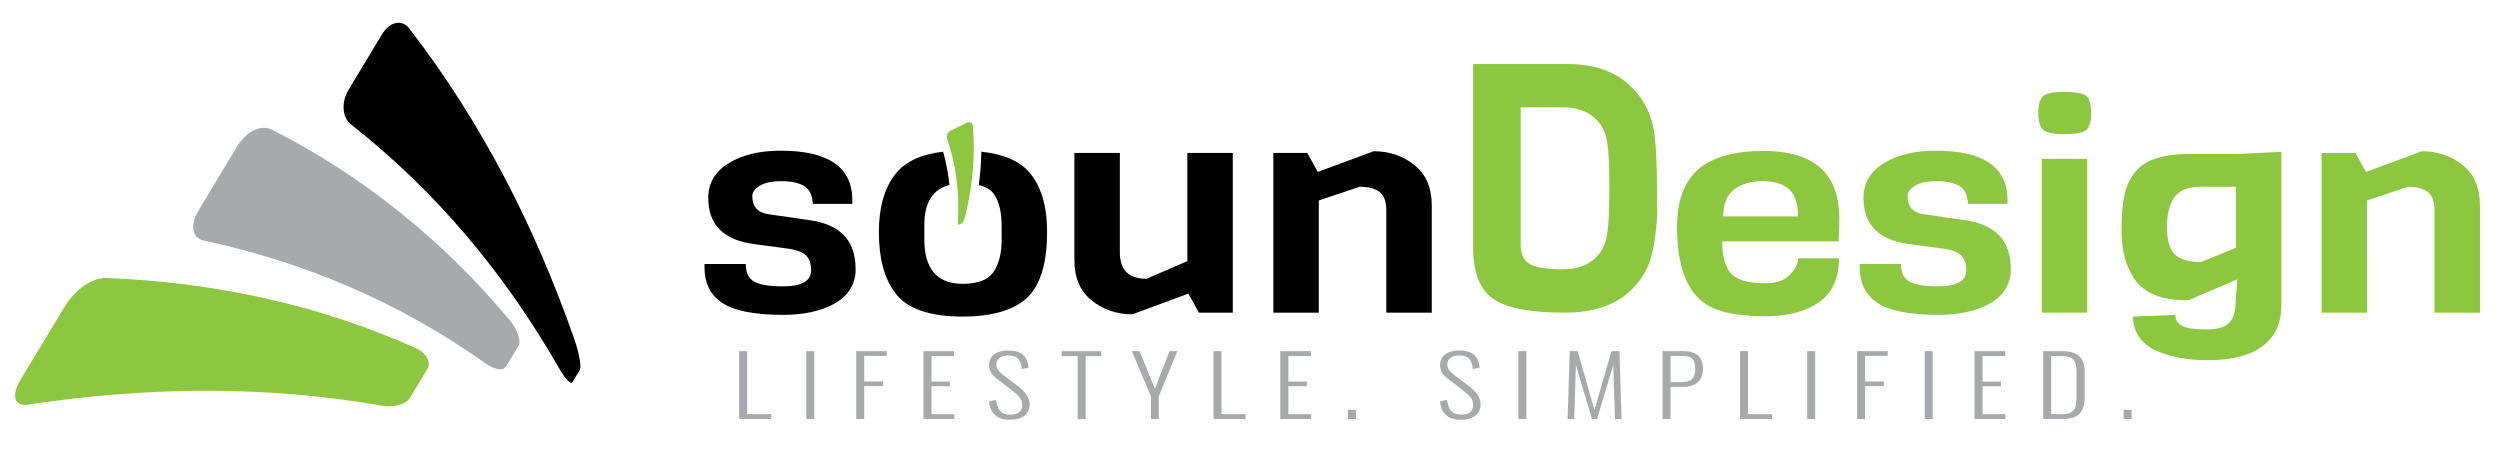
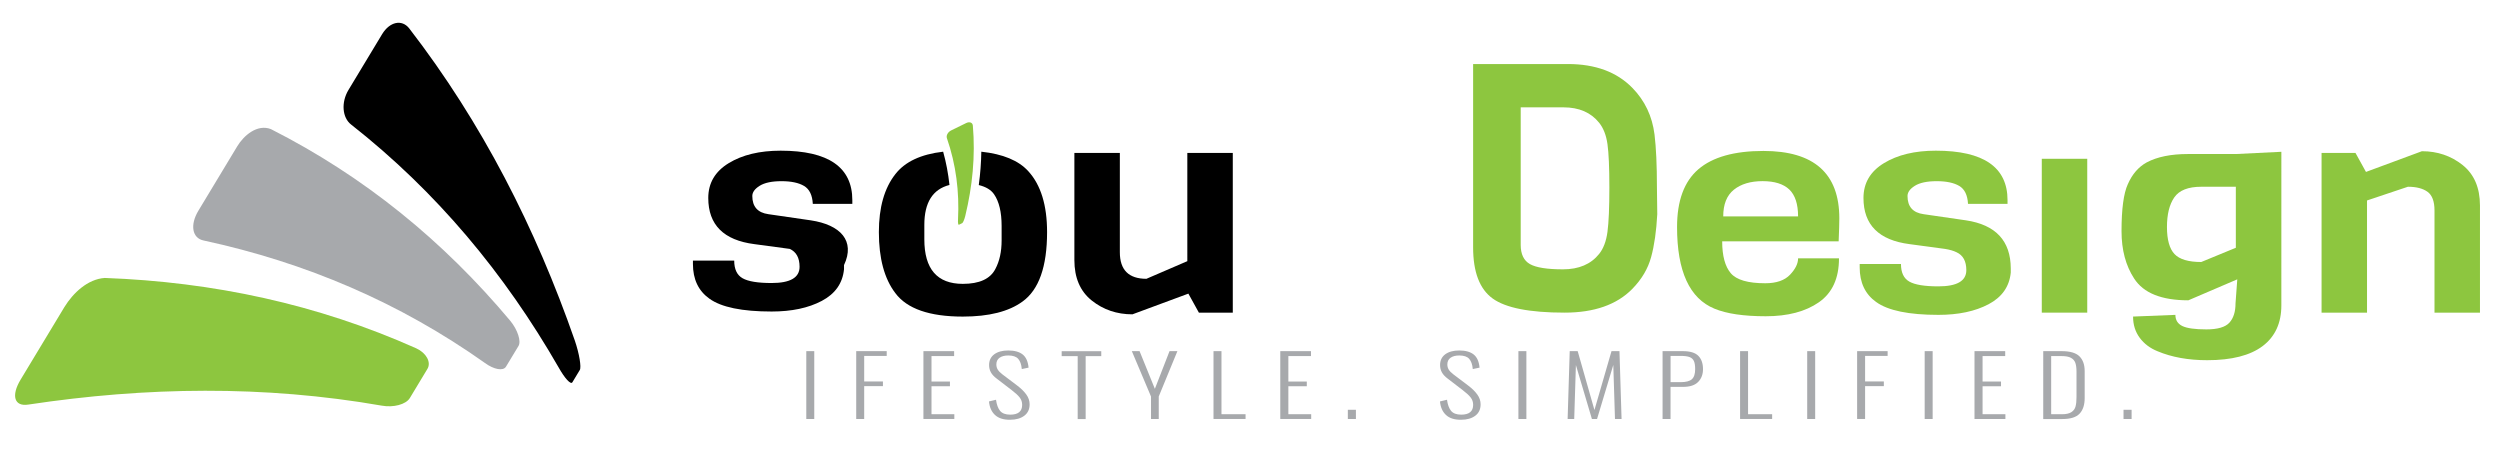
<svg xmlns="http://www.w3.org/2000/svg" version="1.1" id="Layer_1" x="0px" y="0px" width="740.15px" height="134.75px" viewBox="0 0 740.15 134.75" style="enable-background:new 0 0 740.15 134.75;" xml:space="preserve">
  <style type="text/css">
	.st0{fill:#A7A9AC;}
	.st1{fill:#8DC63F;}
</style>
  <g>
-     <path class="st0" d="M218.84,103.96h2.36v18.67h7.13v1.41h-9.49V103.96z" />
    <path class="st0" d="M238.71,103.96h2.36v20.09h-2.36V103.96z" />
    <path class="st0" d="M253.5,103.96h9.02v1.41h-6.67v7.56h5.55v1.39h-5.55v9.72h-2.36V103.96z" />
    <path class="st0" d="M273.4,103.96h9.08v1.46h-6.7v7.54h5.46v1.39h-5.46v8.28h6.76v1.41h-9.15V103.96z" />
    <path class="st0" d="M294.57,122.85c-1.03-0.97-1.62-2.3-1.77-4l2.08-0.5c0.19,1.42,0.58,2.51,1.19,3.27   c0.61,0.76,1.62,1.14,3.02,1.14c2.36,0,3.53-0.97,3.53-2.9c0-0.83-0.24-1.55-0.73-2.18c-0.49-0.63-1.27-1.35-2.34-2.16l-4.43-3.4   c-0.81-0.6-1.39-1.22-1.75-1.87c-0.36-0.65-0.54-1.38-0.54-2.17c0-1.37,0.51-2.43,1.53-3.19c1.02-0.75,2.4-1.13,4.14-1.13   c1.86,0,3.29,0.4,4.28,1.19c0.99,0.79,1.57,2.09,1.74,3.89l-2.01,0.42c-0.12-1.36-0.48-2.36-1.07-3.03   c-0.59-0.66-1.57-0.99-2.93-0.99c-1.07,0-1.93,0.22-2.57,0.67s-0.96,1.11-0.96,1.98c0,0.56,0.13,1.07,0.4,1.51   c0.27,0.45,0.72,0.92,1.36,1.41l4.43,3.35c1.14,0.86,2.03,1.74,2.68,2.64c0.65,0.9,0.98,1.87,0.98,2.91c0,1.46-0.53,2.58-1.58,3.37   c-1.05,0.79-2.45,1.19-4.18,1.19C297.11,124.3,295.61,123.82,294.57,122.85z" />
    <path class="st0" d="M319.06,105.43h-4.74v-1.46h11.72v1.46h-4.62v18.63h-2.36V105.43z" />
    <path class="st0" d="M340.76,117.38l-5.67-13.42h2.29l4.53,11.16l4.34-11.16h2.33l-5.52,13.42v6.67h-2.29V117.38z" />
    <path class="st0" d="M359.27,103.96h2.36v18.67h7.13v1.41h-9.49V103.96z" />
    <path class="st0" d="M379.05,103.96h9.08v1.46h-6.7v7.54h5.46v1.39h-5.46v8.28h6.76v1.41h-9.15V103.96z" />
    <path class="st0" d="M399.04,121.32h2.39v2.73h-2.39V121.32z" />
    <path class="st0" d="M428.09,122.85c-1.03-0.97-1.62-2.3-1.77-4l2.08-0.5c0.19,1.42,0.58,2.51,1.19,3.27   c0.61,0.76,1.62,1.14,3.02,1.14c2.36,0,3.53-0.97,3.53-2.9c0-0.83-0.24-1.55-0.73-2.18c-0.49-0.63-1.27-1.35-2.34-2.16l-4.43-3.4   c-0.81-0.6-1.39-1.22-1.75-1.87c-0.36-0.65-0.54-1.38-0.54-2.17c0-1.37,0.51-2.43,1.53-3.19c1.02-0.75,2.4-1.13,4.14-1.13   c1.86,0,3.29,0.4,4.28,1.19c0.99,0.79,1.57,2.09,1.74,3.89l-2.01,0.42c-0.12-1.36-0.48-2.36-1.07-3.03   c-0.59-0.66-1.57-0.99-2.93-0.99c-1.07,0-1.93,0.22-2.57,0.67s-0.96,1.11-0.96,1.98c0,0.56,0.13,1.07,0.4,1.51   c0.27,0.45,0.72,0.92,1.36,1.41l4.43,3.35c1.14,0.86,2.03,1.74,2.68,2.64c0.65,0.9,0.98,1.87,0.98,2.91c0,1.46-0.53,2.58-1.58,3.37   c-1.05,0.79-2.45,1.19-4.18,1.19C430.62,124.3,429.12,123.82,428.09,122.85z" />
    <path class="st0" d="M449.54,103.96h2.36v20.09h-2.36V103.96z" />
    <path class="st0" d="M464.73,103.96h2.36l4.96,17.43l5.05-17.43h2.36l0.62,20.09h-1.95l-0.5-16l-4.81,16h-1.52l-4.74-15.97   l-0.5,15.97h-1.95L464.73,103.96z" />
    <path class="st0" d="M492.23,103.96h6.01c2.13,0,3.65,0.46,4.57,1.39s1.38,2.24,1.38,3.94c0,1.55-0.48,2.82-1.44,3.79   c-0.96,0.98-2.45,1.46-4.48,1.46h-3.69v9.5h-2.36V103.96z M497.59,113.14c1.55,0,2.65-0.29,3.3-0.86c0.65-0.57,0.98-1.57,0.98-2.99   c0-1.04-0.12-1.84-0.37-2.39c-0.25-0.55-0.67-0.95-1.27-1.18c-0.6-0.23-1.47-0.35-2.6-0.35h-3.04v7.76H497.59z" />
    <path class="st0" d="M515.17,103.96h2.36v18.67h7.13v1.41h-9.49V103.96z" />
    <path class="st0" d="M535.04,103.96h2.36v20.09h-2.36V103.96z" />
    <path class="st0" d="M549.83,103.96h9.02v1.41h-6.67v7.56h5.55v1.39h-5.55v9.72h-2.36V103.96z" />
    <path class="st0" d="M569.82,103.96h2.36v20.09h-2.36V103.96z" />
    <path class="st0" d="M584.58,103.96h9.08v1.46h-6.7v7.54h5.46v1.39h-5.46v8.28h6.76v1.41h-9.15V103.96z" />
    <path class="st0" d="M604.91,103.96h5.46c2.48,0,4.24,0.51,5.27,1.53c1.03,1.02,1.55,2.48,1.55,4.38v7.99c0,2-0.5,3.53-1.5,4.6   c-1,1.07-2.7,1.6-5.1,1.6h-5.67V103.96z M610.43,122.64c1.26,0,2.21-0.21,2.84-0.63c0.63-0.42,1.04-0.98,1.22-1.69   c0.19-0.7,0.28-1.62,0.28-2.77v-7.49c0-1.09-0.11-1.96-0.34-2.62s-0.66-1.15-1.3-1.5c-0.64-0.35-1.57-0.52-2.79-0.52h-3.07v17.21   H610.43z" />
    <path class="st0" d="M628.69,121.32h2.39v2.73h-2.39V121.32z" />
  </g>
  <g>
    <path class="st1" d="M489.84,39.84c-0.68-5.44-2.87-10.06-6.59-13.85c-4.6-4.69-10.95-7.03-19.05-7.03h-28.07v54.27   c0,7.31,1.93,12.35,5.78,15.14s10.95,4.19,21.28,4.19c8.78,0,15.47-2.34,20.07-7.03c2.77-2.83,4.63-5.96,5.57-9.41   c0.95-3.45,1.55-7.68,1.82-12.71l-0.1-7.96C490.55,48.9,490.31,43.7,489.84,39.84z M475.91,68.63c-0.37,2.79-1.2,4.98-2.48,6.56   c-2.43,3.03-6,4.55-10.69,4.55c-4.7,0-7.96-0.52-9.78-1.55c-1.82-1.03-2.74-2.93-2.74-5.69V31.78h12.67   c4.59,0,8.11,1.52,10.54,4.55c1.28,1.59,2.11,3.71,2.48,6.36c0.37,2.65,0.56,6.94,0.56,12.87   C476.47,61.48,476.28,65.84,475.91,68.63z" />
    <path class="st1" d="M544.55,64.65c0-13.31-7.49-19.96-22.47-19.96c-8.63,0-15.05,1.81-19.26,5.42c-4.21,3.62-6.31,9.32-6.31,17.1   c0,13.09,3.69,21.15,11.08,24.18c3.59,1.49,8.64,2.24,15.17,2.24s11.77-1.38,15.74-4.14c3.97-2.76,5.95-7.09,5.95-13h-12.11   c0,1.55-0.79,3.16-2.38,4.84c-1.59,1.68-4.04,2.53-7.35,2.53c-5.11,0-8.51-0.99-10.2-2.98c-1.69-1.99-2.54-5.14-2.54-9.44h34.48   C544.48,68.35,544.55,66.09,544.55,64.65z M510.18,64.07c0-3.59,1.05-6.22,3.16-7.91c2.1-1.68,4.93-2.53,8.49-2.53   c3.55,0,6.19,0.83,7.92,2.48c1.72,1.66,2.59,4.31,2.59,7.95H510.18z" />
    <path class="st1" d="M582.03,65.23l-12.53-1.82c-3.18-0.44-4.76-2.24-4.76-5.38c0-1.1,0.72-2.11,2.17-3.02   c1.45-0.91,3.61-1.37,6.47-1.37c2.86,0,5.09,0.47,6.68,1.41c1.59,0.94,2.45,2.71,2.59,5.3h11.7v-1.08   c0-9.77-7.08-14.66-21.22-14.66c-6.21,0-11.34,1.23-15.37,3.69c-4.04,2.46-6.06,5.9-6.06,10.31c0,7.95,4.55,12.51,13.67,13.67   l10.46,1.41c1.38,0.22,2.52,0.55,3.42,0.99c1.93,0.88,2.9,2.65,2.9,5.3c0,3.2-2.76,4.8-8.28,4.8c-4.07,0-6.94-0.47-8.59-1.41   c-1.66-0.94-2.48-2.68-2.48-5.22h-12.22v0.99c0,4.53,1.62,7.95,4.87,10.27c3.52,2.54,9.66,3.81,18.43,3.81   c5.93,0,10.89-1.05,14.86-3.15c3.97-2.1,6.16-5.22,6.57-9.36v-1.24C595.28,71.3,590.86,66.55,582.03,65.23z" />
-     <path class="st1" d="M611.33,27.21c-3.25,0-5.37,0.4-6.37,1.2c-1,0.8-1.5,2.47-1.5,5.01c0,2.54,0.5,4.22,1.5,5.05   c1,0.83,3.11,1.24,6.32,1.24c3.21,0,5.31-0.4,6.32-1.2c1-0.8,1.5-2.49,1.5-5.05s-0.48-4.25-1.45-5.05   C616.67,27.61,614.57,27.21,611.33,27.21z" />
    <rect x="604.49" y="47.01" class="st1" width="13.46" height="45.55" />
    <path class="st1" d="M647.77,45.6c-5.04,0-9.11,0.83-12.22,2.48c-2.42,1.33-4.28,3.48-5.59,6.46c-1.24,2.71-1.86,7.34-1.86,13.91   c0,5.52,1.24,10.19,3.73,14c2.76,4.31,8.11,6.46,16.05,6.46l14.49-6.21l-0.52,7.12c0,2.49-0.61,4.39-1.81,5.71   c-1.21,1.33-3.49,1.99-6.83,1.99c-3.35,0-5.71-0.33-7.09-0.99c-1.38-0.66-2.07-1.77-2.07-3.31l-12.53,0.5   c0,2.43,0.66,4.53,1.97,6.29c1.31,1.77,3.07,3.09,5.28,3.98c4.21,1.77,9.11,2.65,14.7,2.65c7.25,0,12.72-1.4,16.41-4.18   c3.69-2.79,5.54-6.81,5.54-12.05V44.94l-13.46,0.66H647.77z M661.95,73.35l-10.25,4.22c-3.8,0-6.44-0.79-7.92-2.36   c-1.48-1.57-2.23-4.24-2.23-7.99c0-3.75,0.72-6.68,2.17-8.78c1.45-2.1,4.11-3.15,7.97-3.15h10.25V73.35z" />
    <path class="st1" d="M729.09,48.87c-3.42-2.73-7.44-4.1-12.06-4.1l-16.56,6.13l-3.11-5.63h-10.04v47.29h13.46V59.35l12.11-4.06   c2.49,0,4.42,0.5,5.8,1.49c1.38,0.99,2.07,2.84,2.07,5.55v30.23h13.46V60.84C734.21,55.59,732.51,51.61,729.09,48.87z" />
  </g>
  <path class="st1" d="M283.63,65.02c-0.06,0.94,0.05,1.63,0.27,1.52c0.39-0.19,0.59-0.29,0.98-0.48c0.22-0.11,0.63-1.04,0.89-2.09  c2.13-8.81,3.03-17.75,2.25-26.8c-0.09-0.9-0.98-1.23-1.97-0.74c-1.48,0.73-2.97,1.46-4.45,2.18c-0.99,0.49-1.54,1.52-1.25,2.33  C283.05,48.74,284.05,56.78,283.63,65.02z" />
  <g>
-     <path d="M240.02,65.23l-12.53-1.82c-3.18-0.44-4.76-2.24-4.76-5.38c0-1.1,0.72-2.11,2.17-3.02c1.45-0.91,3.61-1.37,6.47-1.37   c2.86,0,5.09,0.47,6.68,1.41c1.59,0.94,2.45,2.71,2.59,5.3h11.7v-1.08c0-9.77-7.08-14.66-21.22-14.66   c-6.21,0-11.34,1.23-15.37,3.69c-4.04,2.46-6.06,5.9-6.06,10.31c0,7.95,4.56,12.51,13.67,13.67l10.46,1.41   c1.38,0.22,2.52,0.55,3.42,0.99c1.93,0.88,2.9,2.65,2.9,5.3c0,3.2-2.76,4.8-8.28,4.8c-4.07,0-6.94-0.47-8.59-1.41   c-1.66-0.94-2.48-2.68-2.48-5.22h-12.22v0.99c0,4.53,1.62,7.95,4.87,10.27c3.52,2.54,9.66,3.81,18.43,3.81   c5.94,0,10.89-1.05,14.86-3.15c3.97-2.1,6.16-5.22,6.57-9.36v-1.24C253.27,71.3,248.85,66.55,240.02,65.23z" />
+     <path d="M240.02,65.23l-12.53-1.82c-3.18-0.44-4.76-2.24-4.76-5.38c0-1.1,0.72-2.11,2.17-3.02c1.45-0.91,3.61-1.37,6.47-1.37   c2.86,0,5.09,0.47,6.68,1.41c1.59,0.94,2.45,2.71,2.59,5.3h11.7v-1.08c0-9.77-7.08-14.66-21.22-14.66   c-6.21,0-11.34,1.23-15.37,3.69c-4.04,2.46-6.06,5.9-6.06,10.31c0,7.95,4.56,12.51,13.67,13.67l10.46,1.41   c1.93,0.88,2.9,2.65,2.9,5.3c0,3.2-2.76,4.8-8.28,4.8c-4.07,0-6.94-0.47-8.59-1.41   c-1.66-0.94-2.48-2.68-2.48-5.22h-12.22v0.99c0,4.53,1.62,7.95,4.87,10.27c3.52,2.54,9.66,3.81,18.43,3.81   c5.94,0,10.89-1.05,14.86-3.15c3.97-2.1,6.16-5.22,6.57-9.36v-1.24C253.27,71.3,248.85,66.55,240.02,65.23z" />
    <path d="M351.52,77.32l-12.11,5.22c-5.25,0-7.87-2.62-7.87-7.87v-29.4h-13.46v31.72c0,5.25,1.71,9.23,5.13,11.97   c3.42,2.73,7.44,4.1,12.06,4.1l16.56-6.13l3.11,5.63h10.04V45.27h-13.46V77.32z" />
-     <path d="M418.76,48.87c-3.42-2.73-7.44-4.1-12.06-4.1l-16.56,6.13l-3.11-5.63h-10.04v47.29h13.46V59.35l12.11-4.06   c2.48,0,4.42,0.5,5.8,1.49c1.38,0.99,2.07,2.84,2.07,5.55v30.23h13.46V60.84C423.89,55.59,422.18,51.61,418.76,48.87z" />
    <path d="M290.53,44.91c-0.05,3.25-0.3,6.54-0.75,9.88c2.11,0.51,3.63,1.42,4.53,2.74c1.48,2.15,2.23,5.27,2.23,9.36v4.31   c0,3.31-0.62,6.13-1.86,8.45c-1.52,2.93-4.73,4.39-9.63,4.39c-7.59,0-11.39-4.39-11.39-13.17v-4.31c0-6.6,2.48-10.53,7.44-11.8   c-0.36-3.37-0.98-6.66-1.87-9.85c-6.58,0.76-11.3,2.97-14.16,6.66c-3.25,4.14-4.87,9.86-4.87,17.14c0,7.79,1.62,13.8,4.87,18.06   c3.45,4.64,10.11,6.96,19.98,6.96c7.73,0,13.63-1.49,17.7-4.47c4.83-3.48,7.25-10.33,7.25-20.54c0-7.95-1.85-13.96-5.54-18.01   C301.59,47.53,296.94,45.6,290.53,44.91z" />
  </g>
  <g>
    <path d="M165.38,108.77c1.8,3.21,3.59,5.21,4.08,4.41c0.88-1.46,1.32-2.18,2.2-3.65c0.49-0.81-0.13-4.75-1.48-8.71   c-11.6-33.31-27.45-64.45-49.03-92.42c-2.18-2.77-5.79-1.96-8.02,1.72c-3.32,5.5-6.64,11.01-9.96,16.51   c-2.22,3.68-1.85,8.22,0.79,10.25C129.23,56.74,149.39,80.95,165.38,108.77z" />
    <path class="st0" d="M143.57,107.47c2.64,1.93,5.4,2.45,6.23,1.09c1.48-2.45,2.22-3.69,3.71-6.14c0.83-1.37-0.22-4.72-2.41-7.41   c-19.86-23.71-43.29-42.79-70.9-56.79c-4.05-1.56-8.05,1.9-9.99,5.14c-3.82,6.33-7.65,12.68-11.47,19.01   c-2.56,4.24-1.84,8.15,1.55,8.83C90.52,77.73,118.32,89.56,143.57,107.47z" />
    <path class="st1" d="M113,120.09c3.48,0.64,7.18-0.34,8.34-2.25c2.08-3.46,3.13-5.18,5.21-8.64c1.16-1.92-0.29-4.68-3.31-6.07   C93.9,90.03,63.08,83.47,31.01,82.29c-5.09,0.35-9.38,4.47-11.93,8.6c-4.32,7.17-8.65,14.33-12.97,21.49   c-2.89,4.79-1.86,8.06,2.27,7.4C43.26,114.52,78.2,114.02,113,120.09z" />
  </g>
</svg>